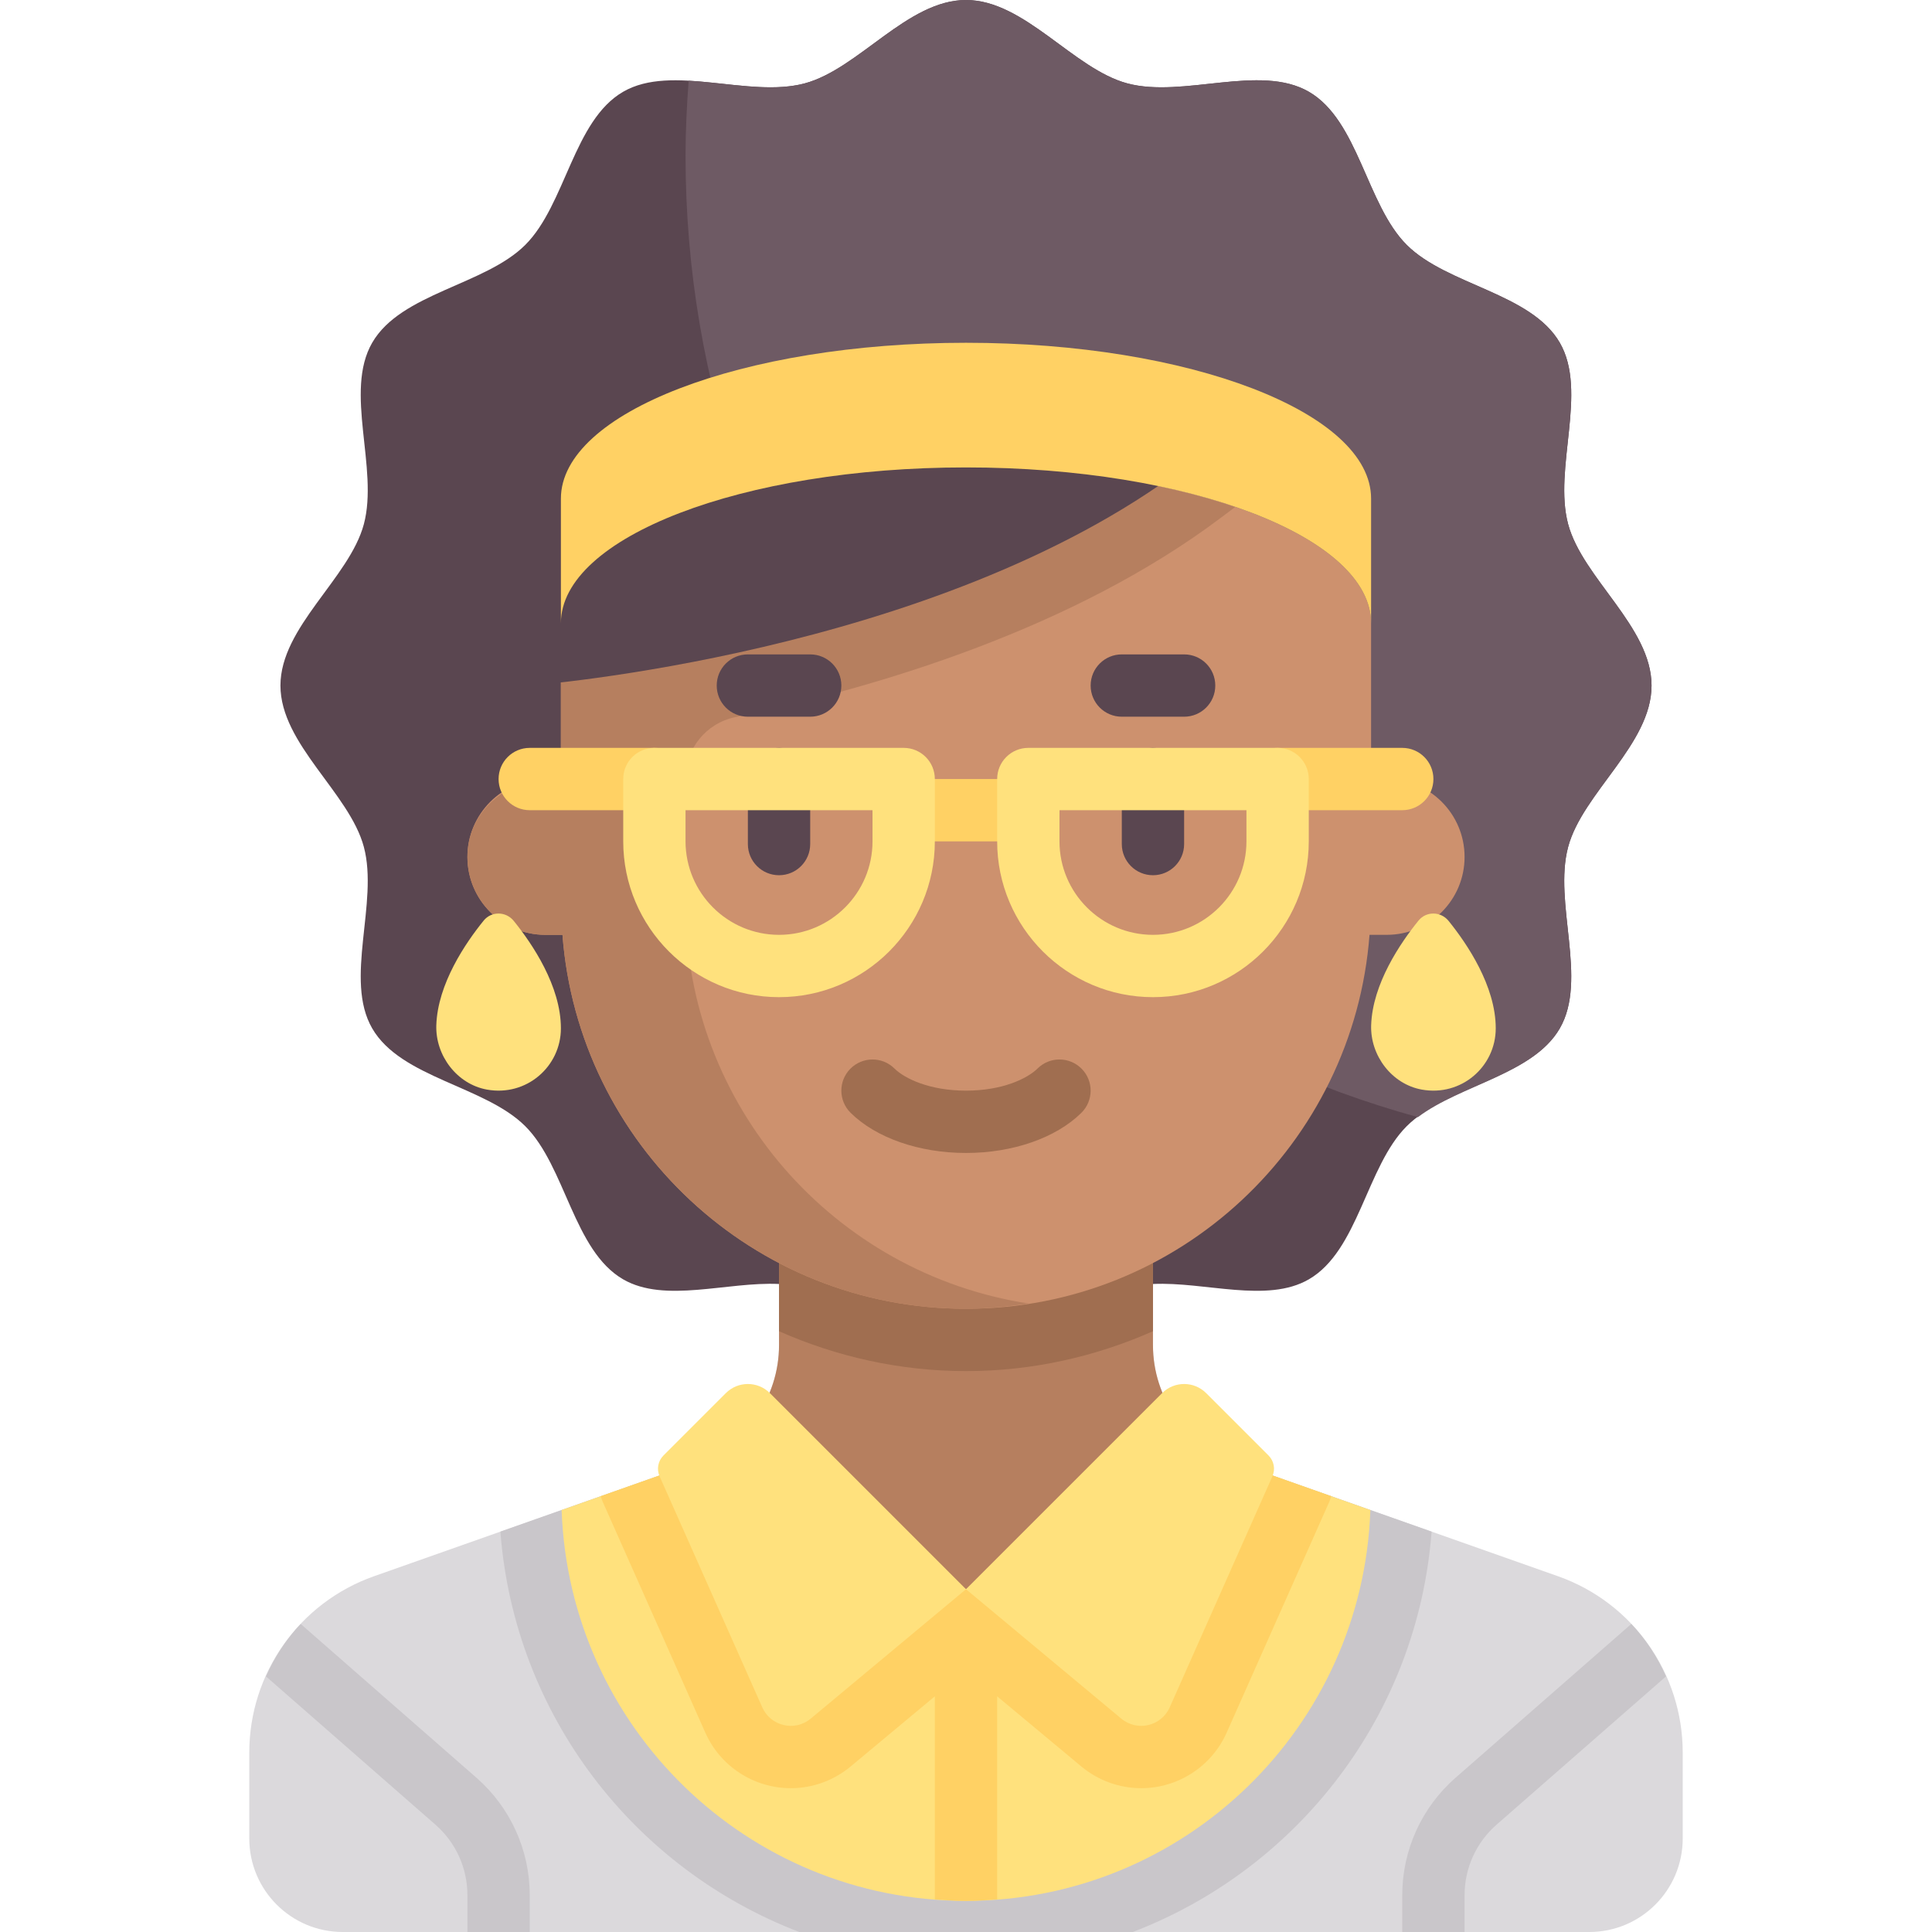
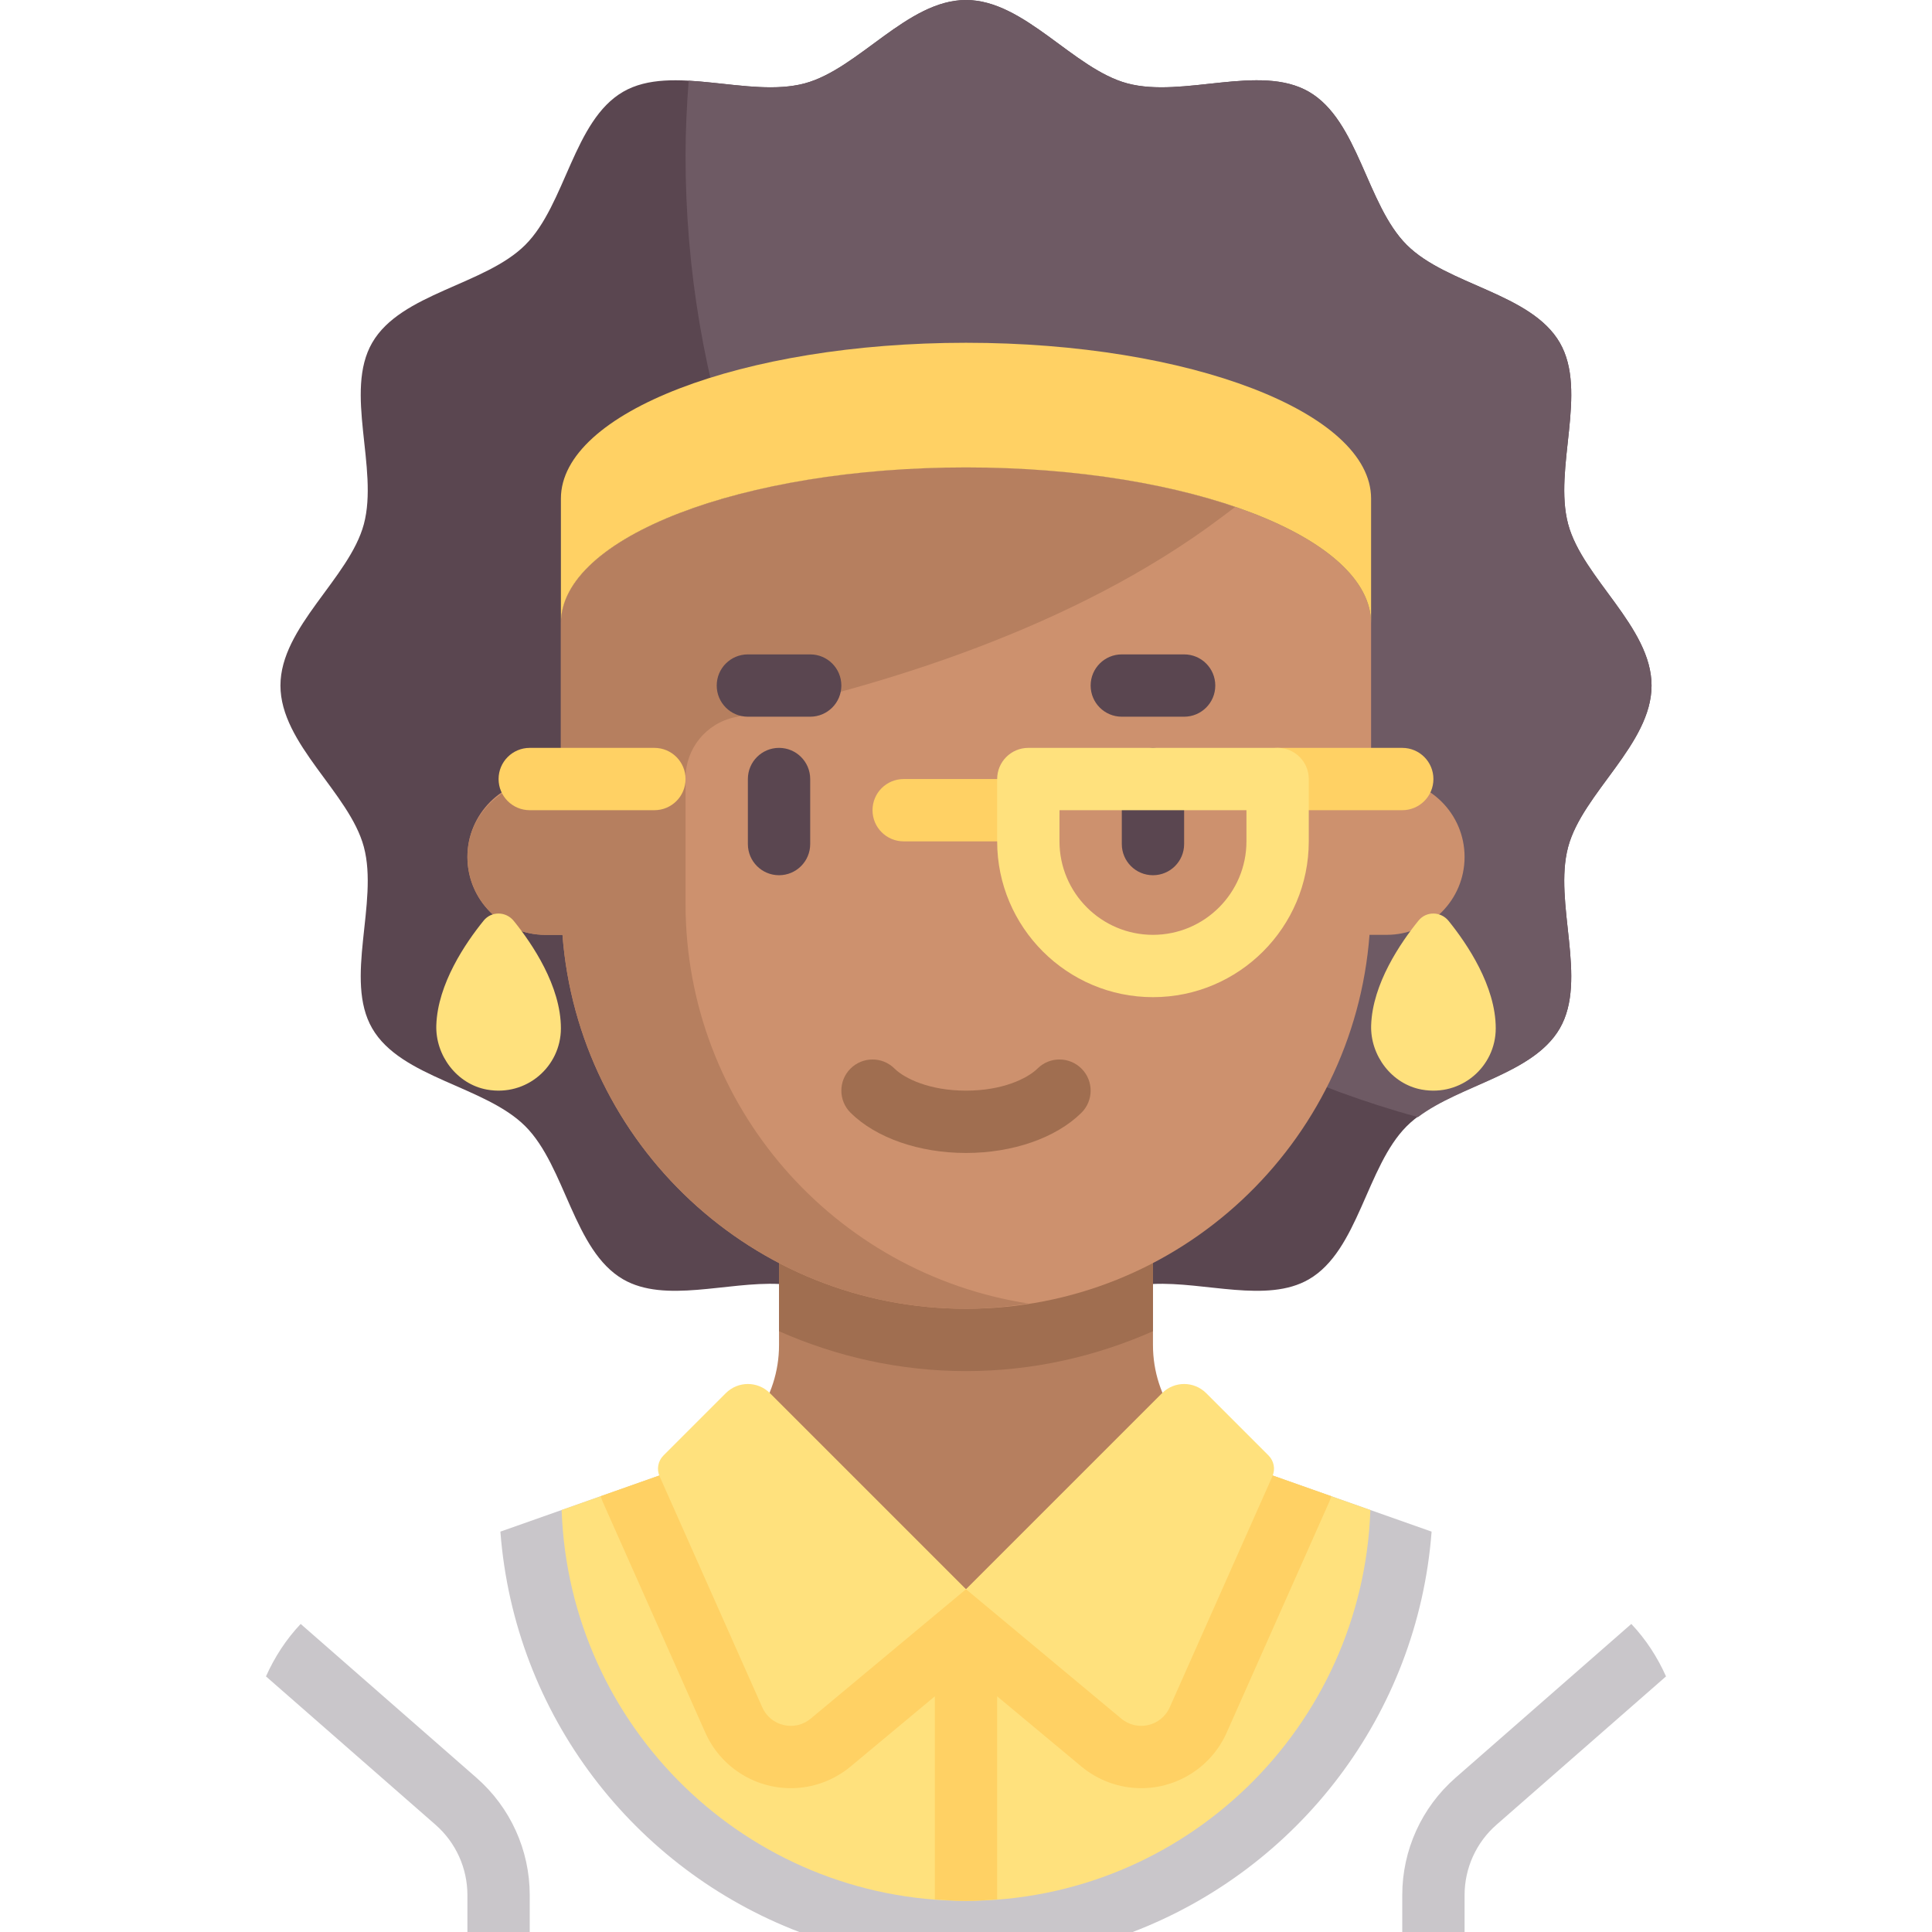
<svg xmlns="http://www.w3.org/2000/svg" version="1.1" id="Capa_1" x="0px" y="0px" viewBox="0 0 512 512" style="enable-background:new 0 0 512 512;" xml:space="preserve">
  <path style="fill:#5A4650;" d="M415.573,224.445c3.828-14.321,22.105-27.24,22.105-42.768c0-15.527-18.277-28.445-22.104-42.766  c-3.96-14.817,5.292-35.119-2.213-48.091c-7.613-13.158-29.893-15.248-40.571-25.927c-10.679-10.679-12.77-32.96-25.928-40.574  c-12.973-7.506-33.277,1.746-48.094-2.215C284.447,18.277,271.528,0,256,0c-15.527,0-28.445,18.277-42.766,22.104  c-14.816,3.96-35.119-5.293-48.091,2.213c-13.158,7.613-15.248,29.893-25.927,40.571c-10.679,10.679-32.96,12.769-40.574,25.928  c-7.506,12.973,1.746,33.276-2.215,48.093c-3.828,14.321-22.105,27.24-22.105,42.768c0,15.527,18.277,28.445,22.104,42.765  c3.96,14.817-5.292,35.119,2.213,48.092c7.613,13.158,29.893,15.249,40.571,25.927c10.679,10.68,12.77,32.96,25.928,40.574  c11.085,6.414,27.523,0.592,41.317,1.233l99.093,0.001c13.792-0.639,30.226,5.182,41.309-1.231  c13.158-7.613,15.249-29.892,25.927-40.571c10.679-10.679,32.96-12.77,40.574-25.928  C420.864,259.566,411.612,239.262,415.573,224.445z" />
  <path style="fill:#6E5A64;" d="M437.677,181.677c0-15.527-18.277-28.445-22.104-42.766c-3.96-14.817,5.292-35.119-2.213-48.091  c-7.613-13.158-29.893-15.248-40.571-25.927c-10.679-10.679-12.77-32.96-25.928-40.574c-12.973-7.506-33.277,1.746-48.094-2.215  C284.447,18.277,271.528,0,256,0c-15.527,0-28.445,18.277-42.766,22.104c-9.159,2.448-20.409-0.143-30.734-0.713  c-0.49,6.577-0.823,13.197-0.823,19.899c0,121.639,82.214,224.017,194.085,254.766c11.392-8.615,30.611-11.448,37.595-23.518  c7.506-12.973-1.746-33.276,2.215-48.093C419.401,210.124,437.677,197.205,437.677,181.677z" />
-   <path style="fill:#DBD9DC;" d="M412.878,417.716l-85.291-30.103c-13.207-4.661-22.039-17.144-22.039-31.149v-26.141h-99.097v26.141  c0,14.005-8.832,26.488-22.038,31.149l-85.291,30.103c-19.81,6.992-33.057,25.716-33.057,46.723v22.787  c0,13.682,11.092,24.774,24.774,24.774h330.323c13.682,0,24.774-11.092,24.774-24.774V464.44  C445.935,443.432,432.688,424.708,412.878,417.716z" />
  <path style="fill:#B67F5F;" d="M305.548,356.464v-26.141h-99.097v26.141c0,14.005-8.832,26.488-22.038,31.149L256,421.161  l71.587-33.548C314.38,382.952,305.548,370.469,305.548,356.464z" />
  <path style="fill:#C9C6CA;" d="M327.587,387.613L256,421.161l-71.587-33.548l-51.804,18.284  c3.707,48.664,35.476,89.376,79.208,106.103h88.365c43.732-16.728,75.501-57.44,79.208-106.103L327.587,387.613z" />
  <path style="fill:#FFE17D;" d="M327.587,387.613L256,421.161l-71.587-33.548l-35.577,12.556  c2.009,57.524,49.15,103.573,107.164,103.573c58.013,0,105.155-46.049,107.164-103.573L327.587,387.613z" />
  <path style="fill:#A06E50;" d="M256,363.355c17.548,0,34.301-3.824,49.548-10.567v-22.466h-99.097v22.466  C221.699,359.531,238.452,363.355,256,363.355z" />
  <path style="fill:#CD916E;" d="M367.484,206.452h-4.129v-41.29c0-22.804-48.064-41.29-107.355-41.29s-107.355,18.486-107.355,41.29  v41.29h-4.129c-11.402,0-20.645,9.243-20.645,20.645c0,11.402,9.243,20.645,20.645,20.645h4.546  c4.23,55.419,50.435,99.097,106.938,99.097s102.708-43.678,106.938-99.097h4.546c11.402,0,20.645-9.243,20.645-20.645  C388.129,215.695,378.885,206.452,367.484,206.452z" />
  <path style="fill:#B67F5F;" d="M323.745,137.062l3.583-2.7c-18.974-6.505-43.911-10.491-71.328-10.491  c-28.873,0-55.028,4.407-74.323,11.538c-20.327,7.513-33.032,18.053-33.032,29.752v41.29h-2.951c-10.799,0-20.64,7.77-21.716,18.515  c-1.238,12.358,8.434,22.775,20.538,22.775h4.546c4.23,55.419,50.435,99.097,106.938,99.097c5.649,0,11.157-0.55,16.568-1.392  c-51.454-7.941-90.891-52.286-90.891-105.963v-33.274c0-7.837,5.473-14.547,13.144-16.154  C233.127,182.032,284.671,166.502,323.745,137.062z" />
  <g>
    <path style="fill:#5A4650;" d="M206.452,231.944c-4.565,0-8.258-3.694-8.258-8.258v-17.234c0-4.565,3.694-8.258,8.258-8.258   s8.258,3.694,8.258,8.258v17.234C214.71,228.25,211.016,231.944,206.452,231.944z" />
    <path style="fill:#5A4650;" d="M305.548,231.944c-4.565,0-8.258-3.694-8.258-8.258v-17.234c0-4.565,3.694-8.258,8.258-8.258   c4.565,0,8.258,3.694,8.258,8.258v17.234C313.806,228.25,310.113,231.944,305.548,231.944z" />
  </g>
  <path style="fill:#A06E50;" d="M256,305.548c-12.395,0-23.823-3.976-30.573-10.637c-3.25-3.21-3.282-8.435-0.081-11.677  c3.218-3.25,8.444-3.282,11.677-0.081c2.75,2.71,9.363,5.879,18.976,5.879c9.613,0,16.226-3.169,18.976-5.879  c3.234-3.202,8.46-3.169,11.677,0.081c3.202,3.242,3.169,8.468-0.081,11.677C279.823,301.573,268.395,305.548,256,305.548z" />
  <g>
    <path style="fill:#FFD164;" d="M173.419,214.71h-33.032c-4.565,0-8.258-3.694-8.258-8.258s3.694-8.258,8.258-8.258h33.032   c4.565,0,8.258,3.694,8.258,8.258S177.984,214.71,173.419,214.71z" />
    <path style="fill:#FFD164;" d="M371.613,214.71h-33.032c-4.565,0-8.258-3.694-8.258-8.258s3.694-8.258,8.258-8.258h33.032   c4.565,0,8.258,3.694,8.258,8.258S376.177,214.71,371.613,214.71z" />
    <path style="fill:#FFD164;" d="M272.516,222.968h-33.032c-4.565,0-8.258-3.694-8.258-8.258c0-4.565,3.694-8.258,8.258-8.258h33.032   c4.565,0,8.258,3.694,8.258,8.258S277.081,222.968,272.516,222.968z" />
  </g>
  <g>
    <path style="fill:#5A4650;" d="M313.806,189.935H297.29c-4.565,0-8.258-3.694-8.258-8.258s3.694-8.258,8.258-8.258h16.516   c4.565,0,8.258,3.694,8.258,8.258S318.371,189.935,313.806,189.935z" />
    <path style="fill:#5A4650;" d="M214.71,189.935h-16.516c-4.565,0-8.258-3.694-8.258-8.258s3.694-8.258,8.258-8.258h16.516   c4.565,0,8.258,3.694,8.258,8.258S219.274,189.935,214.71,189.935z" />
-     <path style="fill:#5A4650;" d="M140.387,181.677c0,0,107.382-8.052,173.419-57.806H140.387V181.677z" />
  </g>
  <g>
    <path style="fill:#FFE17D;" d="M148.645,272.516c0,10.141-9.14,18.148-19.632,16.231c-7.917-1.446-13.652-9.019-13.386-17.062   c0.362-10.983,7.787-21.843,12.553-27.72c2.063-2.544,5.908-2.462,7.968,0.085C141.036,250.095,148.645,261.306,148.645,272.516z" />
    <path style="fill:#FFE17D;" d="M396.387,272.516c0,10.141-9.14,18.148-19.632,16.231c-7.917-1.446-13.652-9.019-13.386-17.062   c0.362-10.983,7.787-21.843,12.553-27.72c2.063-2.544,5.908-2.462,7.968,0.085C388.778,250.095,396.387,261.306,396.387,272.516z" />
  </g>
  <path style="fill:#FFD164;" d="M256,90.839c-59.291,0-107.355,18.486-107.355,41.29v33.032c0-22.804,48.064-41.29,107.355-41.29  s107.355,18.486,107.355,41.29v-33.032C363.355,109.325,315.29,90.839,256,90.839z" />
  <g>
    <path style="fill:#FFE17D;" d="M305.548,264.258c-22.766,0-41.29-18.524-41.29-41.29v-16.516c0-4.565,3.694-8.258,8.258-8.258   h66.065c4.565,0,8.258,3.694,8.258,8.258v16.516C346.839,245.734,328.315,264.258,305.548,264.258z M280.773,214.71v8.258   c0,13.661,11.113,24.774,24.774,24.774c13.661,0,24.774-11.113,24.774-24.774v-8.258H280.773z" />
-     <path style="fill:#FFE17D;" d="M206.452,264.258c-22.766,0-41.29-18.524-41.29-41.29v-16.516c0-4.565,3.694-8.258,8.258-8.258   h66.065c4.565,0,8.258,3.694,8.258,8.258v16.516C247.742,245.734,229.218,264.258,206.452,264.258z M181.677,214.71v8.258   c0,13.661,11.113,24.774,24.774,24.774s24.774-11.113,24.774-24.774v-8.258H181.677z" />
  </g>
  <path style="fill:#FFD164;" d="M327.587,387.613L256,421.161l-71.587-33.548l-25.214,8.899c0.172,0.478,0.301,0.967,0.509,1.435  l27.212,61.226c3.973,8.939,12.866,14.715,22.656,14.715c5.771,0,11.397-2.04,15.842-5.744l22.323-18.602v53.791  c2.733,0.209,5.471,0.408,8.258,0.408s5.525-0.2,8.258-0.408v-53.792l22.323,18.602c4.445,3.704,10.071,5.744,15.842,5.744  c9.79,0,18.683-5.776,22.656-14.714l27.213-61.227c0.208-0.469,0.336-0.957,0.509-1.435L327.587,387.613z" />
  <g>
    <path style="fill:#FFE17D;" d="M204.033,369.194L256,421.161l-41.154,34.295c-4.21,3.508-10.607,2.018-12.833-2.99l-27.212-61.227   c-0.833-1.873-0.426-4.066,1.024-5.516l16.529-16.529C195.579,365.969,200.808,365.969,204.033,369.194z" />
    <path style="fill:#FFE17D;" d="M319.646,369.194c-3.225-3.225-8.454-3.225-11.678,0L256,421.161l41.154,34.294   c4.21,3.508,10.607,2.018,12.833-2.99l27.212-61.227c0.833-1.873,0.426-4.066-1.024-5.516L319.646,369.194z" />
  </g>
  <g>
    <path style="fill:#C9C6CA;" d="M126.282,471.137l-46.599-40.775c-3.849,4.06-6.908,8.783-9.198,13.9l44.925,39.31   c5.379,4.702,8.46,11.5,8.46,18.645V512h16.516v-9.782C140.387,490.315,135.25,478.984,126.282,471.137z" />
    <path style="fill:#C9C6CA;" d="M385.717,471.137l46.599-40.775c3.849,4.06,6.908,8.783,9.198,13.9l-44.925,39.31   c-5.379,4.702-8.46,11.5-8.46,18.645V512h-16.516v-9.782C371.613,490.315,376.75,478.984,385.717,471.137z" />
  </g>
  <g>
</g>
  <g>
</g>
  <g>
</g>
  <g>
</g>
  <g>
</g>
  <g>
</g>
  <g>
</g>
  <g>
</g>
  <g>
</g>
  <g>
</g>
  <g>
</g>
  <g>
</g>
  <g>
</g>
  <g>
</g>
  <g>
</g>
</svg>